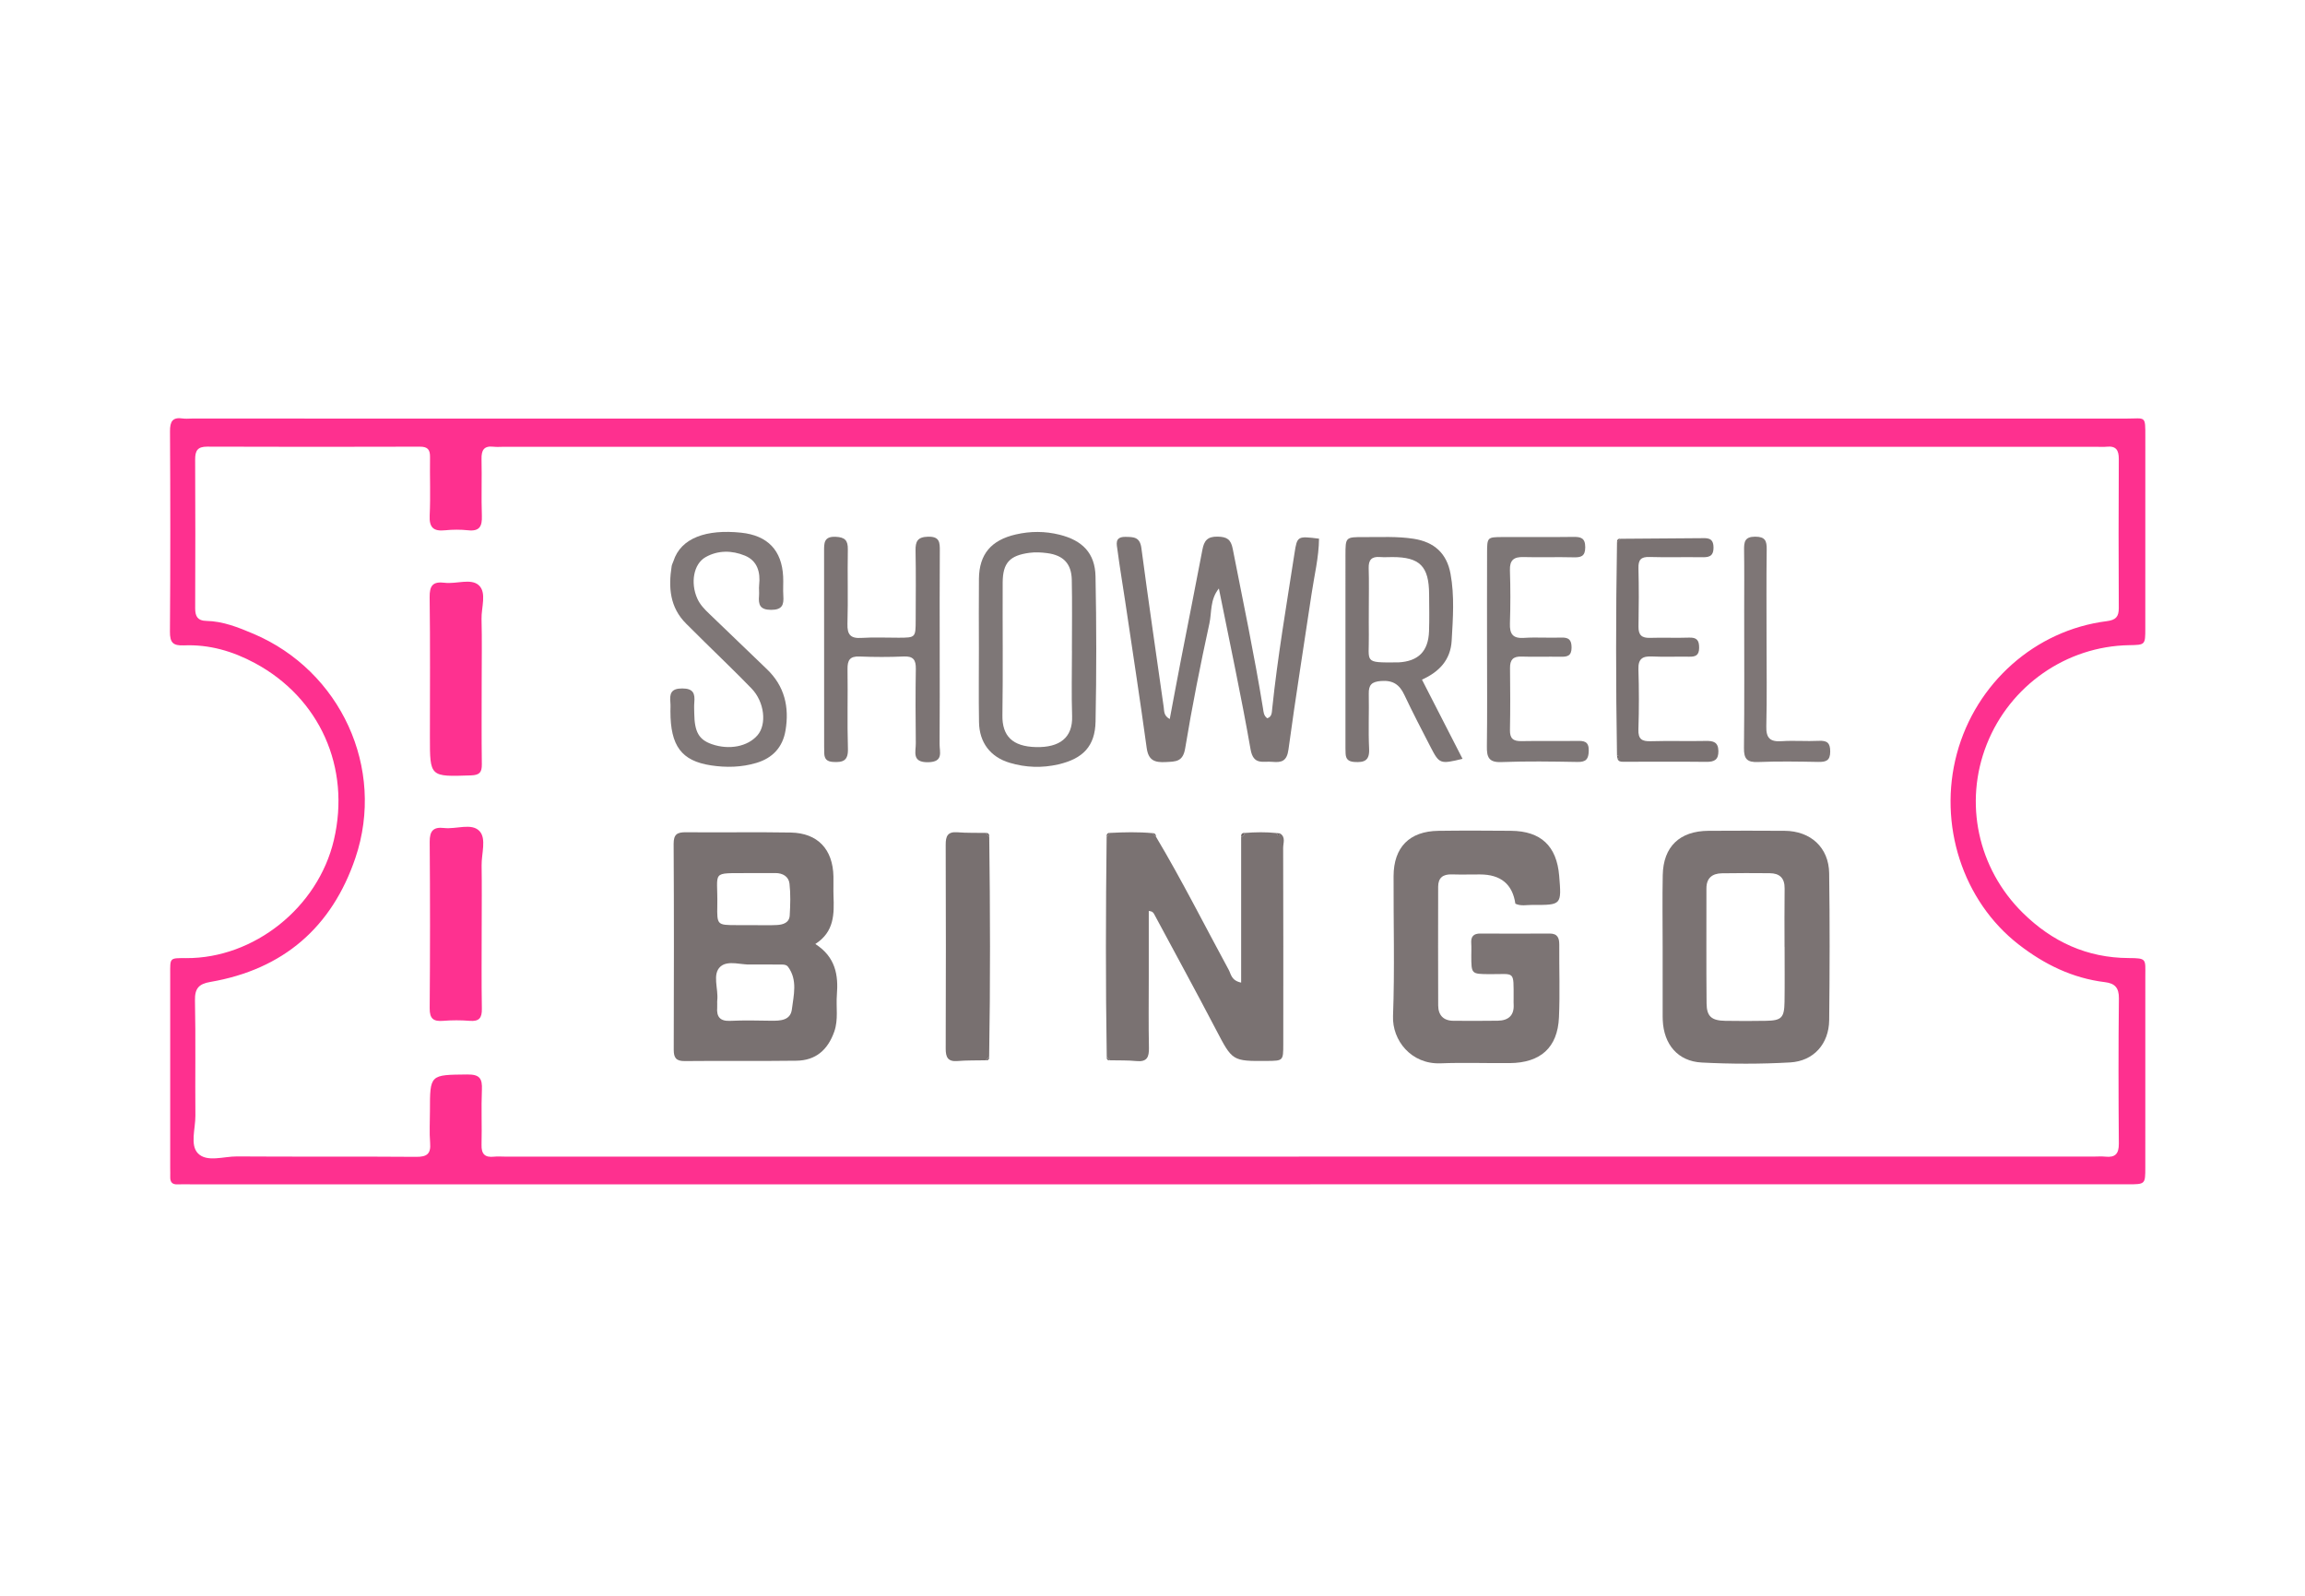
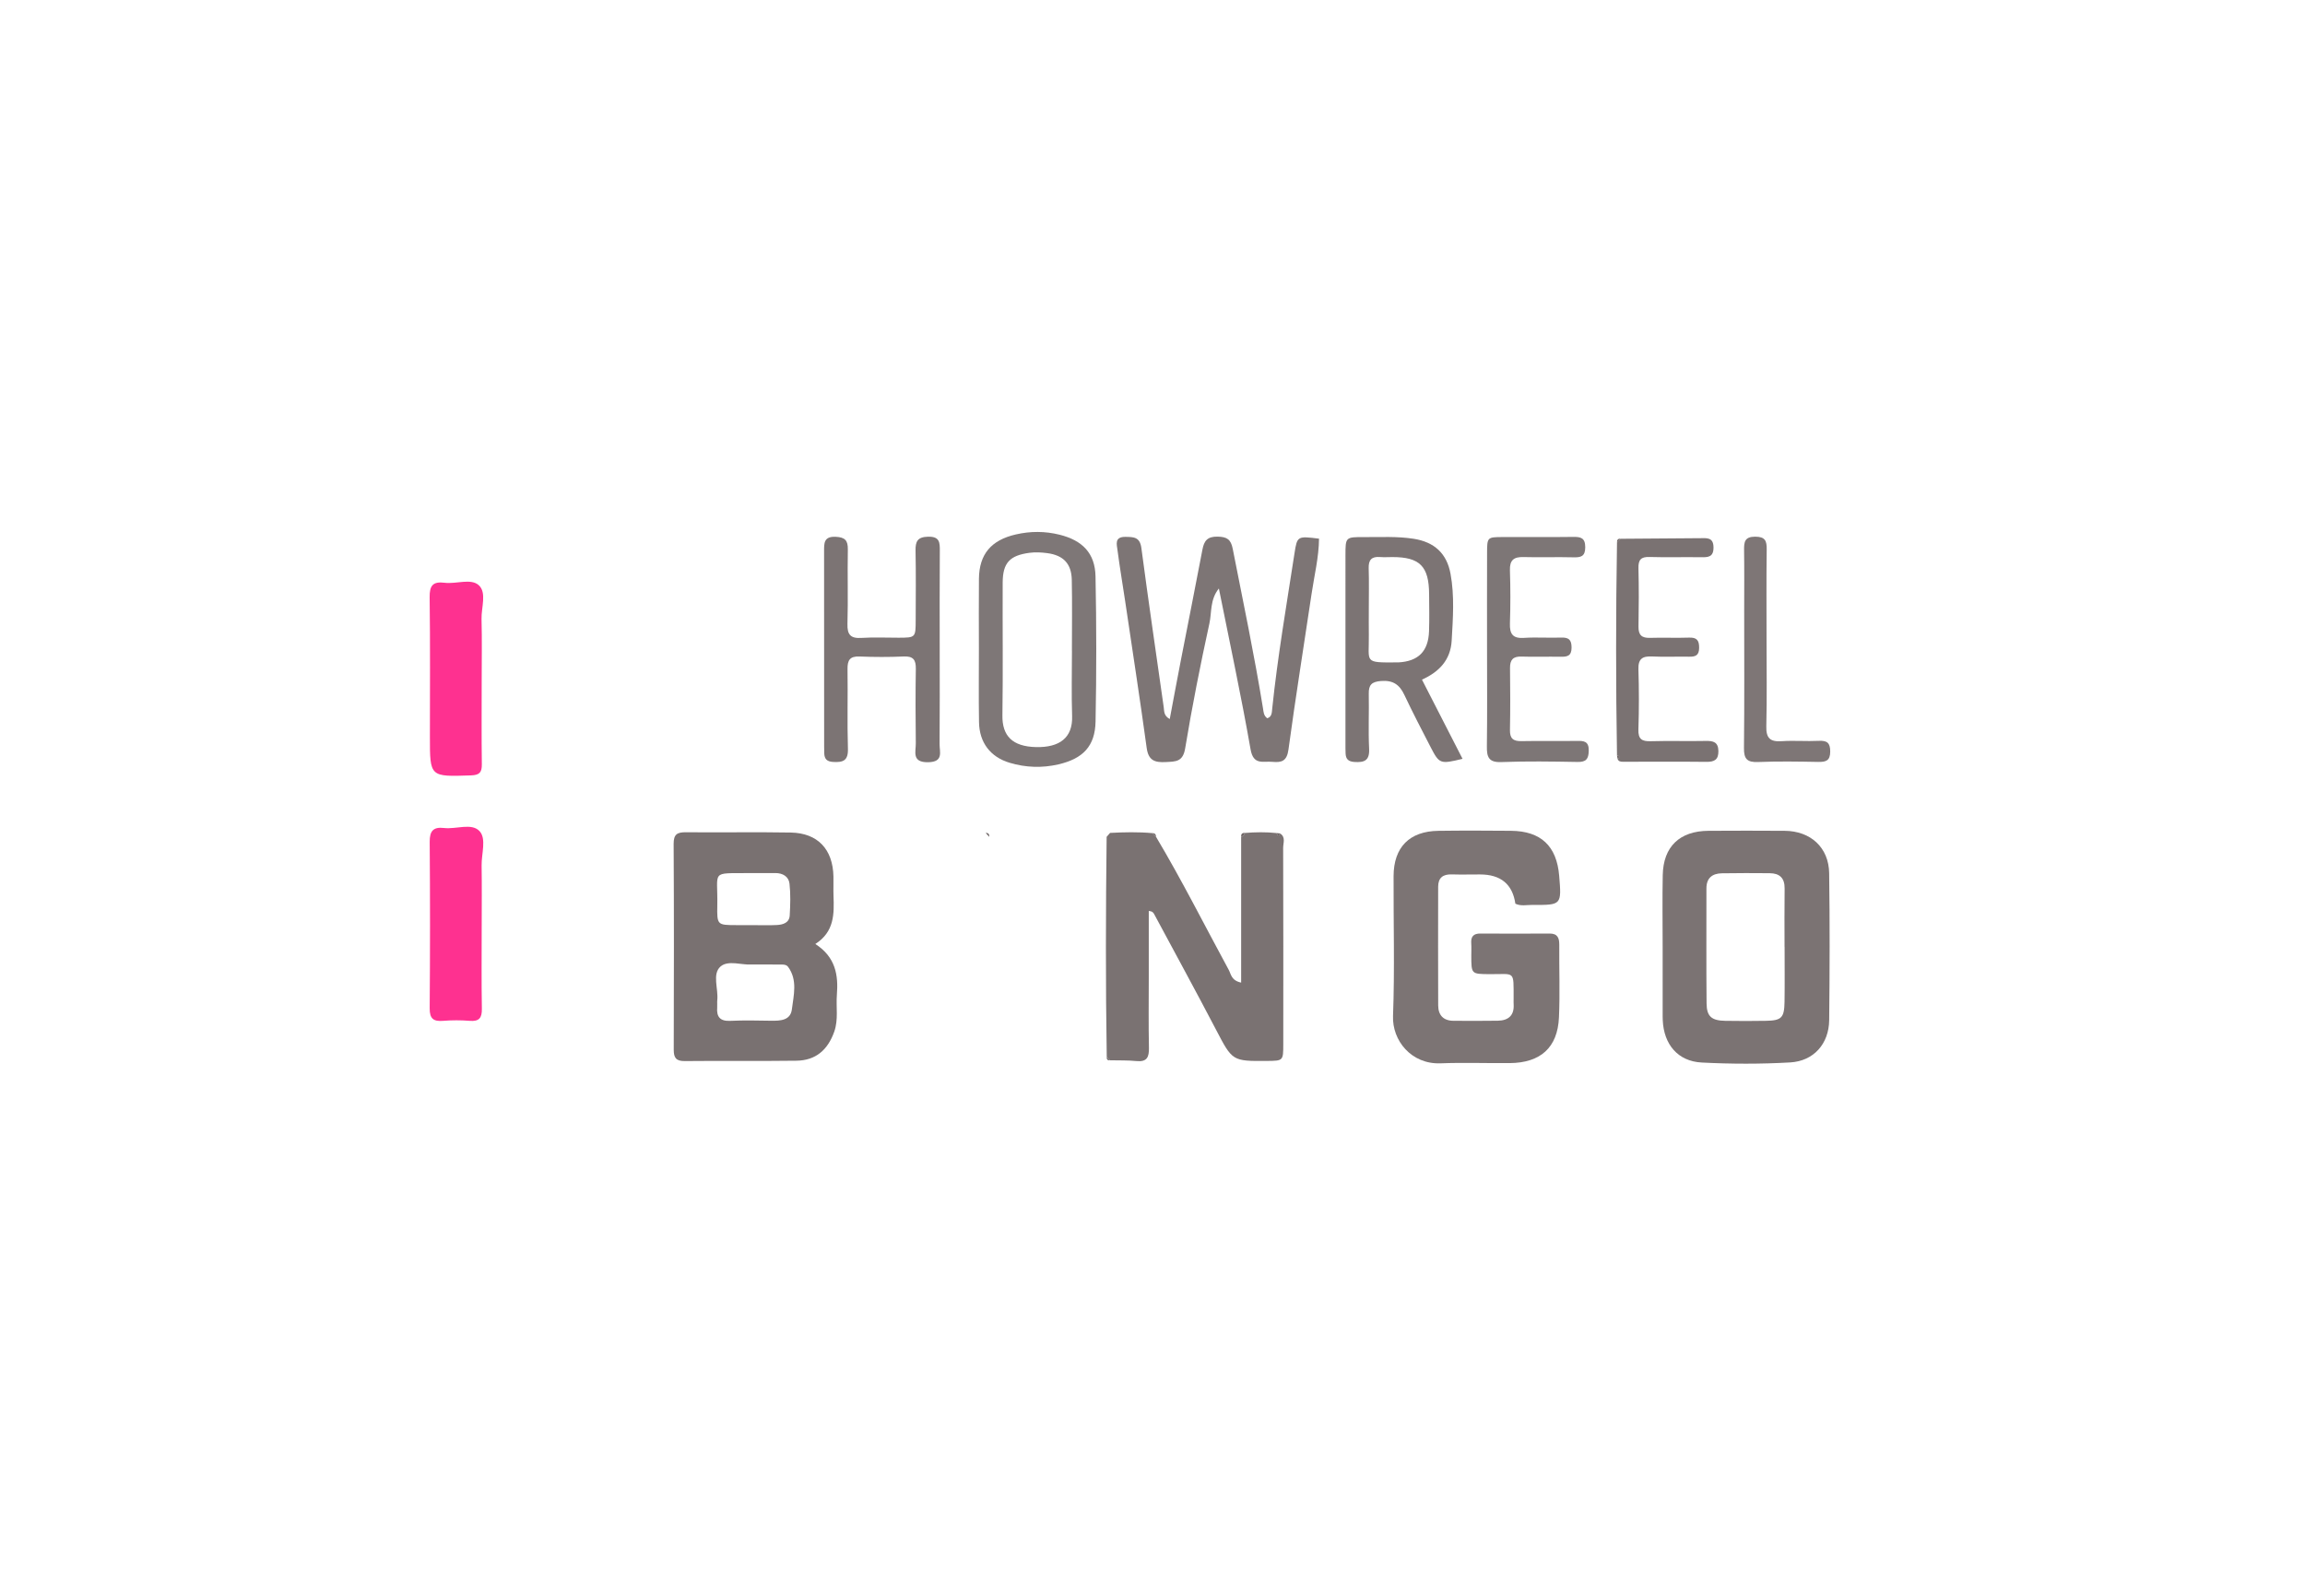
<svg xmlns="http://www.w3.org/2000/svg" id="b" viewBox="0 0 650 450">
  <defs>
    <style>.d{fill:#fe308f;}.e{fill:#fe3190;}.f{fill:#7e7676;}.g{fill:#7f7777;}.h{fill:#6c6363;}.i{fill:#7e7777;}.j{fill:#7d7676;}.k{fill:#7d7575;}.l{fill:#6e6565;}.m{fill:#6f6767;}.n{fill:#6f6666;}.o{fill:#797171;}.p{fill:#7a7272;}.q{fill:#787070;}.r{fill:#7c7474;}.s{fill:#7b7373;}</style>
  </defs>
  <g id="c">
    <g>
-       <path class="d" d="M326.509,333.97c-90.994,0-181.988,0-272.982,0-1.167,0-2.335-.032-3.499,.015-1.515,.062-2.069-.71-2.022-2.122,.028-.832-.011-1.666-.011-2.499-.001-18.165-.003-36.331,0-54.496,0-4.828-.289-4.705,4.53-4.684,19.064,.085,37.149-14.226,41.627-33.301,4.807-20.479-4.012-40.057-22.253-49.884-6.271-3.379-12.909-5.306-20.032-5.006-3.064,.129-3.968-.765-3.945-3.887,.144-18.831,.122-37.664,.018-56.495-.015-2.78,.735-4.035,3.617-3.598,.815,.124,1.664,.019,2.497,.019,181.822,0,363.643-.002,545.465,.008,5.602,0,5.454-1.022,5.453,5.235-.005,17.999,.005,35.998-.007,53.997-.003,4.59-.03,4.589-4.567,4.665-17.679,.295-33.599,11.39-40.152,27.983-6.506,16.474-2.515,34.962,10.13,47.458,8.304,8.207,18.175,12.73,29.884,12.788,5.202,.025,4.711,.27,4.71,5.095,0,17.999,.006,35.998-.004,53.997-.002,4.706-.024,4.714-4.976,4.714-76.828,.002-153.656,.001-230.484,.001-14.332,0-28.665,0-42.997,0Zm39.759-7.821c74.654,0,149.308,0,223.962,0,1.166,0,2.343-.1,3.497,.019,2.782,.288,3.799-.824,3.776-3.67-.107-13.663-.134-27.328,.017-40.99,.033-3.02-1.204-4.216-3.919-4.545-9.164-1.11-17.118-5.017-24.327-10.609-15.807-12.263-22.809-33.897-17.44-53.842,5.36-19.911,22.106-34.8,42.249-37.345,2.546-.322,3.419-1.217,3.406-3.715-.071-13.997-.075-27.995,.004-41.992,.014-2.534-.776-3.762-3.426-3.487-.989,.102-1.998,.017-2.998,.017-149.641,0-299.283,0-448.924,0-1,0-2.01,.095-2.997-.018-2.721-.31-3.419,1.022-3.359,3.514,.128,5.329-.089,10.668,.095,15.995,.101,2.931-.645,4.4-3.877,4.055-2.142-.229-4.346-.22-6.49,0-3.235,.333-4.512-.729-4.35-4.158,.26-5.487,.01-10.996,.098-16.493,.034-2.106-.671-2.933-2.864-2.926-19.996,.057-39.993,.066-59.99-.008-2.711-.01-3.392,1.159-3.38,3.621,.068,13.997,.062,27.995,.008,41.993-.008,2.238,.718,3.475,3.087,3.52,4.751,.089,9.054,1.818,13.349,3.641,24.555,10.42,37.3,37.887,28.752,63.175-6.626,19.603-20.379,31.478-40.943,35.002-3.21,.55-4.376,1.821-4.306,5.206,.225,10.827,.022,21.662,.12,32.492,.033,3.623-1.567,8.25,.707,10.618,2.509,2.613,7.261,.858,11.017,.884,16.83,.118,33.661-.017,50.491,.117,3.038,.024,4.233-.788,3.978-3.921-.242-2.98-.053-5.995-.053-8.994,0-10.375,.002-10.201,10.547-10.312,3.493-.037,4.242,1.149,4.107,4.301-.22,5.156,.04,10.332-.103,15.494-.074,2.649,.947,3.666,3.521,3.385,.988-.108,1.998-.018,2.998-.018,74.654,0,149.308,0,223.962,0Z" />
      <path class="o" d="M229.919,266.198c5.716,3.689,6.521,8.764,6.077,14.328-.276,3.462,.473,6.97-.743,10.401-1.841,5.196-5.259,8.111-10.658,8.184-10.497,.142-20.997-.01-31.494,.101-2.466,.026-3.118-.936-3.111-3.228,.057-19.331,.084-38.662-.028-57.992-.016-2.777,1.037-3.33,3.517-3.304,9.831,.104,19.666-.097,29.495,.081,7.617,.138,11.881,4.696,12.051,12.359,.041,1.832-.048,3.668,.02,5.499,.19,5.085,.262,10.114-5.125,13.57Zm-18.079,5.785c-2.557,.193-6.514-1.294-8.637,.55-2.443,2.122-.585,6.271-.936,9.515-.071,.657,.034,1.332-.02,1.993-.222,2.705,.799,3.971,3.711,3.829,3.814-.185,7.645-.089,11.468-.031,2.62,.04,5.488-.076,5.878-3.202,.499-3.997,1.666-8.262-1.071-11.996-.608-.83-1.849-.627-2.83-.645-2.326-.044-4.654-.014-7.563-.014Zm.268-11.105c2.328,0,4.662,.095,6.983-.031,1.714-.093,3.487-.62,3.606-2.695,.171-2.981,.271-6.007-.061-8.963-.224-2-1.894-3.004-4-2.991-2.495,.015-4.989-.009-7.484,.011-10.917,.084-8.69-.83-8.877,9.069-.106,5.581-.003,5.584,5.343,5.599,1.497,.004,2.994,0,4.49,.003Z" />
      <path class="r" d="M427.326,254.837q-1.197-8.251-9.979-8.248c-2.664,0-5.33,.066-7.991-.012-2.458-.071-3.799,.963-3.802,3.473-.014,11.155-.04,22.311,.009,33.466,.012,2.752,1.46,4.335,4.339,4.34,4.163,.007,8.326,.057,12.487-.021,2.973-.056,4.668-1.494,4.449-4.678-.034-.497-.005-.999-.006-1.498-.021-8.215,.509-6.888-6.877-6.956-5.045-.046-5.046-.024-5.056-5.225-.002-1.165,.063-2.335-.016-3.496-.128-1.893,.65-2.744,2.586-2.731,6.493,.042,12.987,.044,19.48,0,2.259-.015,2.772,1.209,2.757,3.178-.053,6.826,.215,13.664-.087,20.477-.377,8.512-5.198,12.811-13.894,12.882-6.493,.053-12.995-.187-19.479,.063-8.28,.319-13.678-6.451-13.42-13.332,.493-13.135,.107-26.302,.156-39.455,.031-8.158,4.478-12.665,12.624-12.777,6.825-.094,13.653-.066,20.479-.008,8.434,.072,12.895,4.277,13.596,12.689,.686,8.236,.686,8.263-7.509,8.208-1.618-.011-3.301,.411-4.846-.339Z" />
      <path class="p" d="M313.037,234.872c3.983-.209,7.965-.3,11.944,.067,.344,.355,.688,.71,1.033,1.065,7.294,12.24,13.683,24.973,20.481,37.483,.665,1.224,.706,3.006,3.502,3.601v-41.087c.559-.176,.886-.567,1.04-1.119,2.98-.232,5.96-.287,8.938,.033,.262,.738,.579,.973,1.018,.113,1.63,1.059,.849,2.707,.853,4.058,.06,18.459,.048,36.918,.034,55.377-.003,4.669-.034,4.669-4.529,4.709-9.92,.088-9.813,.032-14.483-8.899-5.69-10.883-11.583-21.662-17.391-32.483-.225-.419-.487-.817-1.526-.914,0,6.203,0,12.406,0,18.608,0,6.652-.094,13.306,.046,19.955,.055,2.647-.527,4.073-3.533,3.771-2.471-.248-4.976-.158-7.466-.218-.299-.323-.599-.645-.898-.968-.336-20.68-.276-41.361-.031-62.041l.968-1.11Z" />
      <path class="s" d="M468.859,266.749c-.001-6.656-.105-13.314,.026-19.968,.159-8.054,4.77-12.453,12.92-12.5,7.155-.041,14.311-.05,21.466,.002,7.317,.053,12.443,4.707,12.544,11.96,.194,13.809,.155,27.623,.005,41.433-.073,6.648-4.338,11.536-11,11.92-8.291,.478-16.647,.456-24.943,.029-6.725-.346-10.685-5.106-10.987-11.911-.015-.332-.028-.665-.028-.998-.002-6.656-.001-13.312-.002-19.969Zm34.391,.275h-.018c0-5.488-.054-10.977,.022-16.463,.041-2.954-1.401-4.301-4.212-4.323-4.49-.034-8.981-.055-13.47,.025-2.709,.048-4.373,1.311-4.368,4.275,.018,10.81-.065,21.62,.044,32.428,.037,3.7,1.44,4.84,5.317,4.9,3.824,.058,7.651,.071,11.474-.005,4.355-.085,5.123-.861,5.192-5.371,.078-5.154,.018-10.31,.018-15.466Z" />
      <path class="k" d="M343.716,165.946c-2.542,3.171-1.983,6.718-2.662,9.828-2.552,11.688-4.887,23.434-6.837,35.236-.636,3.852-2.649,3.734-5.487,3.885-3.127,.167-4.884-.461-5.368-3.982-1.902-13.832-4.026-27.633-6.08-41.443-.709-4.767-1.526-9.518-2.148-14.296-.217-1.668-.918-3.82,2.25-3.781,2.348,.029,4.069,.04,4.481,3.158,1.978,14.974,4.184,29.918,6.3,44.873,.159,1.126-.034,2.375,1.697,3.342,1.061-5.62,2.065-11.069,3.122-16.507,2.027-10.438,4.119-20.863,6.103-31.309,.469-2.467,1.406-3.668,4.24-3.624,2.64,.041,3.768,.735,4.295,3.417,2.946,14.994,6.098,29.948,8.542,45.038,.158,.976,.162,2.007,1.196,2.767,1.334-.416,1.284-1.643,1.394-2.697,1.533-14.7,4.045-29.26,6.292-43.857,.748-4.861,.858-4.844,6.911-4.095-.049,5.255-1.333,10.389-2.101,15.571-2.17,14.633-4.529,29.239-6.515,43.896-.443,3.266-1.912,3.721-4.564,3.465-2.583-.249-5.325,1.049-6.124-3.52-2.627-15.026-5.851-29.947-8.938-45.368Z" />
      <path class="i" d="M276.045,182.67c-.003-6.491-.055-12.982,.011-19.472,.071-6.956,3.491-10.904,10.401-12.49,4.142-.951,8.213-.947,12.327,.073,6.448,1.6,10.016,5.201,10.148,11.754,.275,13.641,.282,27.294,.011,40.935-.138,6.951-3.546,10.462-10.441,12.069-4.624,1.078-9.265,.918-13.797-.444-5.44-1.635-8.534-5.712-8.629-11.456-.116-6.988-.027-13.98-.03-20.97Zm26.24,.794h-.01c0-6.654,.104-13.311-.036-19.962-.097-4.591-2.409-6.934-6.947-7.525-1.643-.214-3.27-.316-4.953-.092-5.574,.74-7.564,2.786-7.588,8.433-.053,12.476,.111,24.955-.074,37.429-.085,5.74,2.791,8.782,9.507,8.926,6.534,.14,10.355-2.571,10.147-8.746-.207-6.148-.045-12.309-.045-18.464Z" />
      <path class="r" d="M400.988,191.652c3.873,7.558,7.633,14.896,11.442,22.33-6.305,1.532-6.537,1.47-9.016-3.328-2.519-4.875-5.06-9.744-7.398-14.707-1.373-2.916-3.218-4.177-6.591-3.909-2.627,.209-3.489,1.1-3.438,3.61,.105,5.162-.155,10.337,.097,15.489,.163,3.334-1.309,3.922-4.157,3.732-1.735-.115-2.401-.831-2.477-2.384-.049-.997-.038-1.998-.038-2.997-.002-17.658-.008-35.316,.003-52.974,.003-5.055,.026-5.083,5.263-5.056,4.658,.025,9.326-.254,13.963,.472,5.807,.91,9.331,4.093,10.396,9.846,1.159,6.265,.688,12.603,.326,18.91-.309,5.369-3.479,8.766-8.374,10.966Zm-14.99-19.967c0,2.487-.03,4.975,.006,7.462,.109,7.691-1.569,7.714,7.857,7.644,.166-.001,.332,.005,.497-.004,5.594-.299,8.427-3.113,8.624-8.778,.121-3.478,.041-6.964,.022-10.446-.043-7.878-2.62-10.475-10.361-10.473-1.161,0-2.328,.083-3.481-.011-2.348-.191-3.276,.794-3.199,3.165,.123,3.81,.033,7.627,.036,11.441Z" />
      <path class="r" d="M264.992,183.357c0,8.827,.046,17.654-.033,26.48-.02,2.21,1.188,5.021-3.207,5.104-4.728,.089-3.47-2.961-3.499-5.353-.084-6.994-.104-13.99,.007-20.983,.04-2.527-.72-3.604-3.41-3.483-4.155,.187-8.33,.171-12.487,.007-2.708-.107-3.402,1.049-3.364,3.554,.115,7.493-.116,14.993,.113,22.48,.103,3.381-1.413,3.868-4.203,3.698-1.723-.105-2.4-.823-2.472-2.39-.031-.665-.033-1.332-.033-1.998-.002-18.319,.011-36.639-.016-54.958-.003-2.314-.111-4.296,3.272-4.142,2.594,.119,3.473,.994,3.425,3.571-.13,6.992,.096,13.993-.107,20.982-.09,3.099,.923,4.159,3.992,3.958,3.482-.228,6.991-.041,10.489-.056,4.734-.02,4.749-.029,4.761-5.032,.015-6.495,.092-12.992-.04-19.484-.053-2.633,.538-3.894,3.539-3.967,3.281-.079,3.322,1.631,3.303,4.033-.074,9.326-.03,18.652-.03,27.979Z" />
-       <path class="g" d="M189.057,200.616c0-.833,.066-1.672-.012-2.497-.234-2.481,.133-3.989,3.345-3.982,3.181,.007,3.621,1.467,3.4,3.979-.087,.992-.026,1.997-.014,2.996,.063,5.28,1.302,7.464,4.942,8.734,4.894,1.706,10.133,.688,12.891-2.507,2.666-3.087,1.989-9.392-1.665-13.177-4.278-4.432-8.744-8.682-13.126-13.013-1.777-1.756-3.548-3.517-5.321-5.276-4.623-4.59-5.037-10.247-4.091-16.236,.076-.484,.351-.933,.503-1.408,2.089-6.56,9.314-9.037,19.062-8.021,7.601,.792,11.488,5.058,11.872,12.324,.097,1.827-.074,3.67,.052,5.493,.175,2.543-.305,3.95-3.448,3.949-3.18-.001-3.615-1.482-3.402-3.988,.084-.992-.077-2.007,.031-2.995,.399-3.641-.487-6.86-4.032-8.313-3.617-1.482-7.539-1.565-11.072,.431-3.401,1.921-4.319,7.26-2.33,11.692,.77,1.715,2.026,3.003,3.364,4.278,5.424,5.168,10.777,10.41,16.204,15.575,5.048,4.805,6.416,10.732,5.297,17.357-.792,4.693-3.622,7.753-8.187,9.119-4.221,1.263-8.549,1.359-12.859,.698-8.293-1.272-11.402-5.497-11.403-15.213Z" />
      <path class="e" d="M135.835,192.031c0,7.813-.064,15.626,.041,23.438,.031,2.318-.608,3.104-3.082,3.187-11.565,.39-11.562,.479-11.562-10.81,0-13.132,.105-26.266-.073-39.395-.045-3.325,.901-4.535,4.238-4.116,3.251,.409,7.394-1.319,9.609,.686,2.313,2.094,.699,6.291,.786,9.557,.154,5.814,.043,11.635,.044,17.453Z" />
      <path class="e" d="M135.837,261.021c0,7.819-.084,15.639,.047,23.456,.044,2.602-.785,3.602-3.428,3.391-2.48-.198-5-.199-7.479,.001-2.73,.22-3.832-.577-3.808-3.539,.124-15.637,.128-31.275,.004-46.912-.025-3.091,1.009-4.287,4.043-3.927,3.407,.404,7.778-1.513,10.008,.879,1.999,2.143,.535,6.375,.589,9.682,.092,5.655,.025,11.312,.025,16.968Z" />
      <path class="j" d="M419.338,182.972c0-8.989-.02-17.978,.009-26.967,.014-4.501,.054-4.539,4.296-4.56,6.658-.033,13.318,.05,19.975-.042,2.149-.03,3.411,.263,3.413,2.906,.002,2.67-1.281,2.905-3.422,2.849-4.658-.121-9.324,.058-13.981-.071-2.735-.076-3.928,.849-3.835,3.733,.162,4.989,.165,9.99,0,14.979-.098,2.944,.778,4.287,3.948,4.079,3.481-.229,6.991,.036,10.483-.085,2.094-.072,2.946,.551,2.95,2.8,.005,2.435-1.254,2.641-3.133,2.605-3.661-.069-7.327,.075-10.985-.051-2.405-.083-3.261,.939-3.236,3.243,.065,5.825,.095,11.654-.019,17.478-.047,2.437,.968,3.172,3.268,3.124,5.158-.106,10.321,.022,15.48-.061,2.042-.033,3.53,.011,3.471,2.781-.051,2.362-.769,3.198-3.187,3.154-7.155-.131-14.322-.241-21.47,.034-3.607,.139-4.113-1.462-4.071-4.463,.126-9.154,.046-18.31,.046-27.466Z" />
-       <path class="q" d="M278.002,298.994c-2.66,.057-5.33-.012-7.976,.206-2.745,.226-3.349-1.052-3.341-3.522,.067-19.148,.066-38.297-.002-57.445-.009-2.446,.545-3.755,3.302-3.536,2.647,.211,5.318,.131,7.978,.179,.333,.371,.667,.743,1,1.114,.265,20.675,.322,41.351-.029,62.026l-.932,.977Z" />
      <path class="p" d="M455.984,212.996c-.326-19.997-.334-39.994,.003-59.992,.345-.358,.69-.716,1.035-1.075,7.489-.055,14.979-.106,22.468-.167,1.86-.015,3.687-.272,3.711,2.603,.022,2.748-1.528,2.801-3.559,2.768-4.828-.078-9.661,.083-14.485-.068-2.422-.076-3.179,.79-3.12,3.159,.136,5.492,.112,10.99,.013,16.483-.043,2.396,.938,3.24,3.264,3.165,3.66-.117,7.329,.061,10.988-.069,2.201-.078,2.872,.776,2.846,2.91-.026,2.069-.987,2.506-2.767,2.471-3.495-.068-6.999,.109-10.488-.062-2.702-.132-3.957,.633-3.865,3.597,.175,5.656,.182,11.325-.004,16.981-.09,2.73,.965,3.393,3.481,3.319,5.157-.153,10.324,.028,15.483-.081,2.137-.045,3.552,.29,3.593,2.849,.04,2.474-1.156,3.077-3.412,3.051-7.825-.09-15.652-.034-23.478-.024-.693,0-1.304-.081-1.554-.854,.775-.453,.513-.741-.154-.963Z" />
      <path class="f" d="M498.159,180.386c0,8.146,.138,16.295-.067,24.435-.085,3.357,1.104,4.409,4.335,4.189,3.475-.237,6.985,.078,10.467-.1,2.342-.119,3.223,.576,3.221,3.024-.002,2.595-1.223,2.964-3.397,2.922-5.65-.107-11.31-.203-16.953,.028-3.083,.126-4.007-.873-3.972-3.935,.145-12.965,.062-25.933,.062-38.899,0-5.652,.055-11.305-.029-16.956-.034-2.271,.173-3.756,3.132-3.756,2.824,0,3.278,1.177,3.246,3.614-.113,8.477-.044,16.956-.044,25.434Z" />
      <path class="h" d="M457.023,151.929c-.345,.358-.69,.716-1.035,1.075-.029-.719,.232-1.157,1.035-1.075Z" />
      <path class="h" d="M455.984,212.996c.667,.223,.929,.51,.154,.963-.051-.321-.103-.642-.154-.963Z" />
      <path class="n" d="M278.963,235.991c-.333-.371-.667-.743-1-1.114,.787-.036,1.053,.396,1,1.114Z" />
-       <path class="m" d="M313.037,234.872l-.968,1.11c-.057-.701,.176-1.149,.968-1.11Z" />
      <path class="m" d="M326.013,236.004c-.344-.355-.688-.71-1.033-1.065,.723-.012,1.002,.406,1.033,1.065Z" />
      <path class="l" d="M351.036,234.882c-.154,.553-.481,.944-1.04,1.119-.053-.745,.225-1.181,1.04-1.119Z" />
      <path class="l" d="M360.992,235.028c-.439,.86-.756,.626-1.018-.113,.339,.038,.679,.075,1.018,.113Z" />
-       <path class="n" d="M278.002,298.994l.932-.977c.052,.672-.208,1.046-.932,.977Z" />
      <path class="m" d="M312.1,298.023c.299,.323,.599,.645,.898,.968-.729,.076-.95-.319-.898-.968Z" />
    </g>
  </g>
</svg>